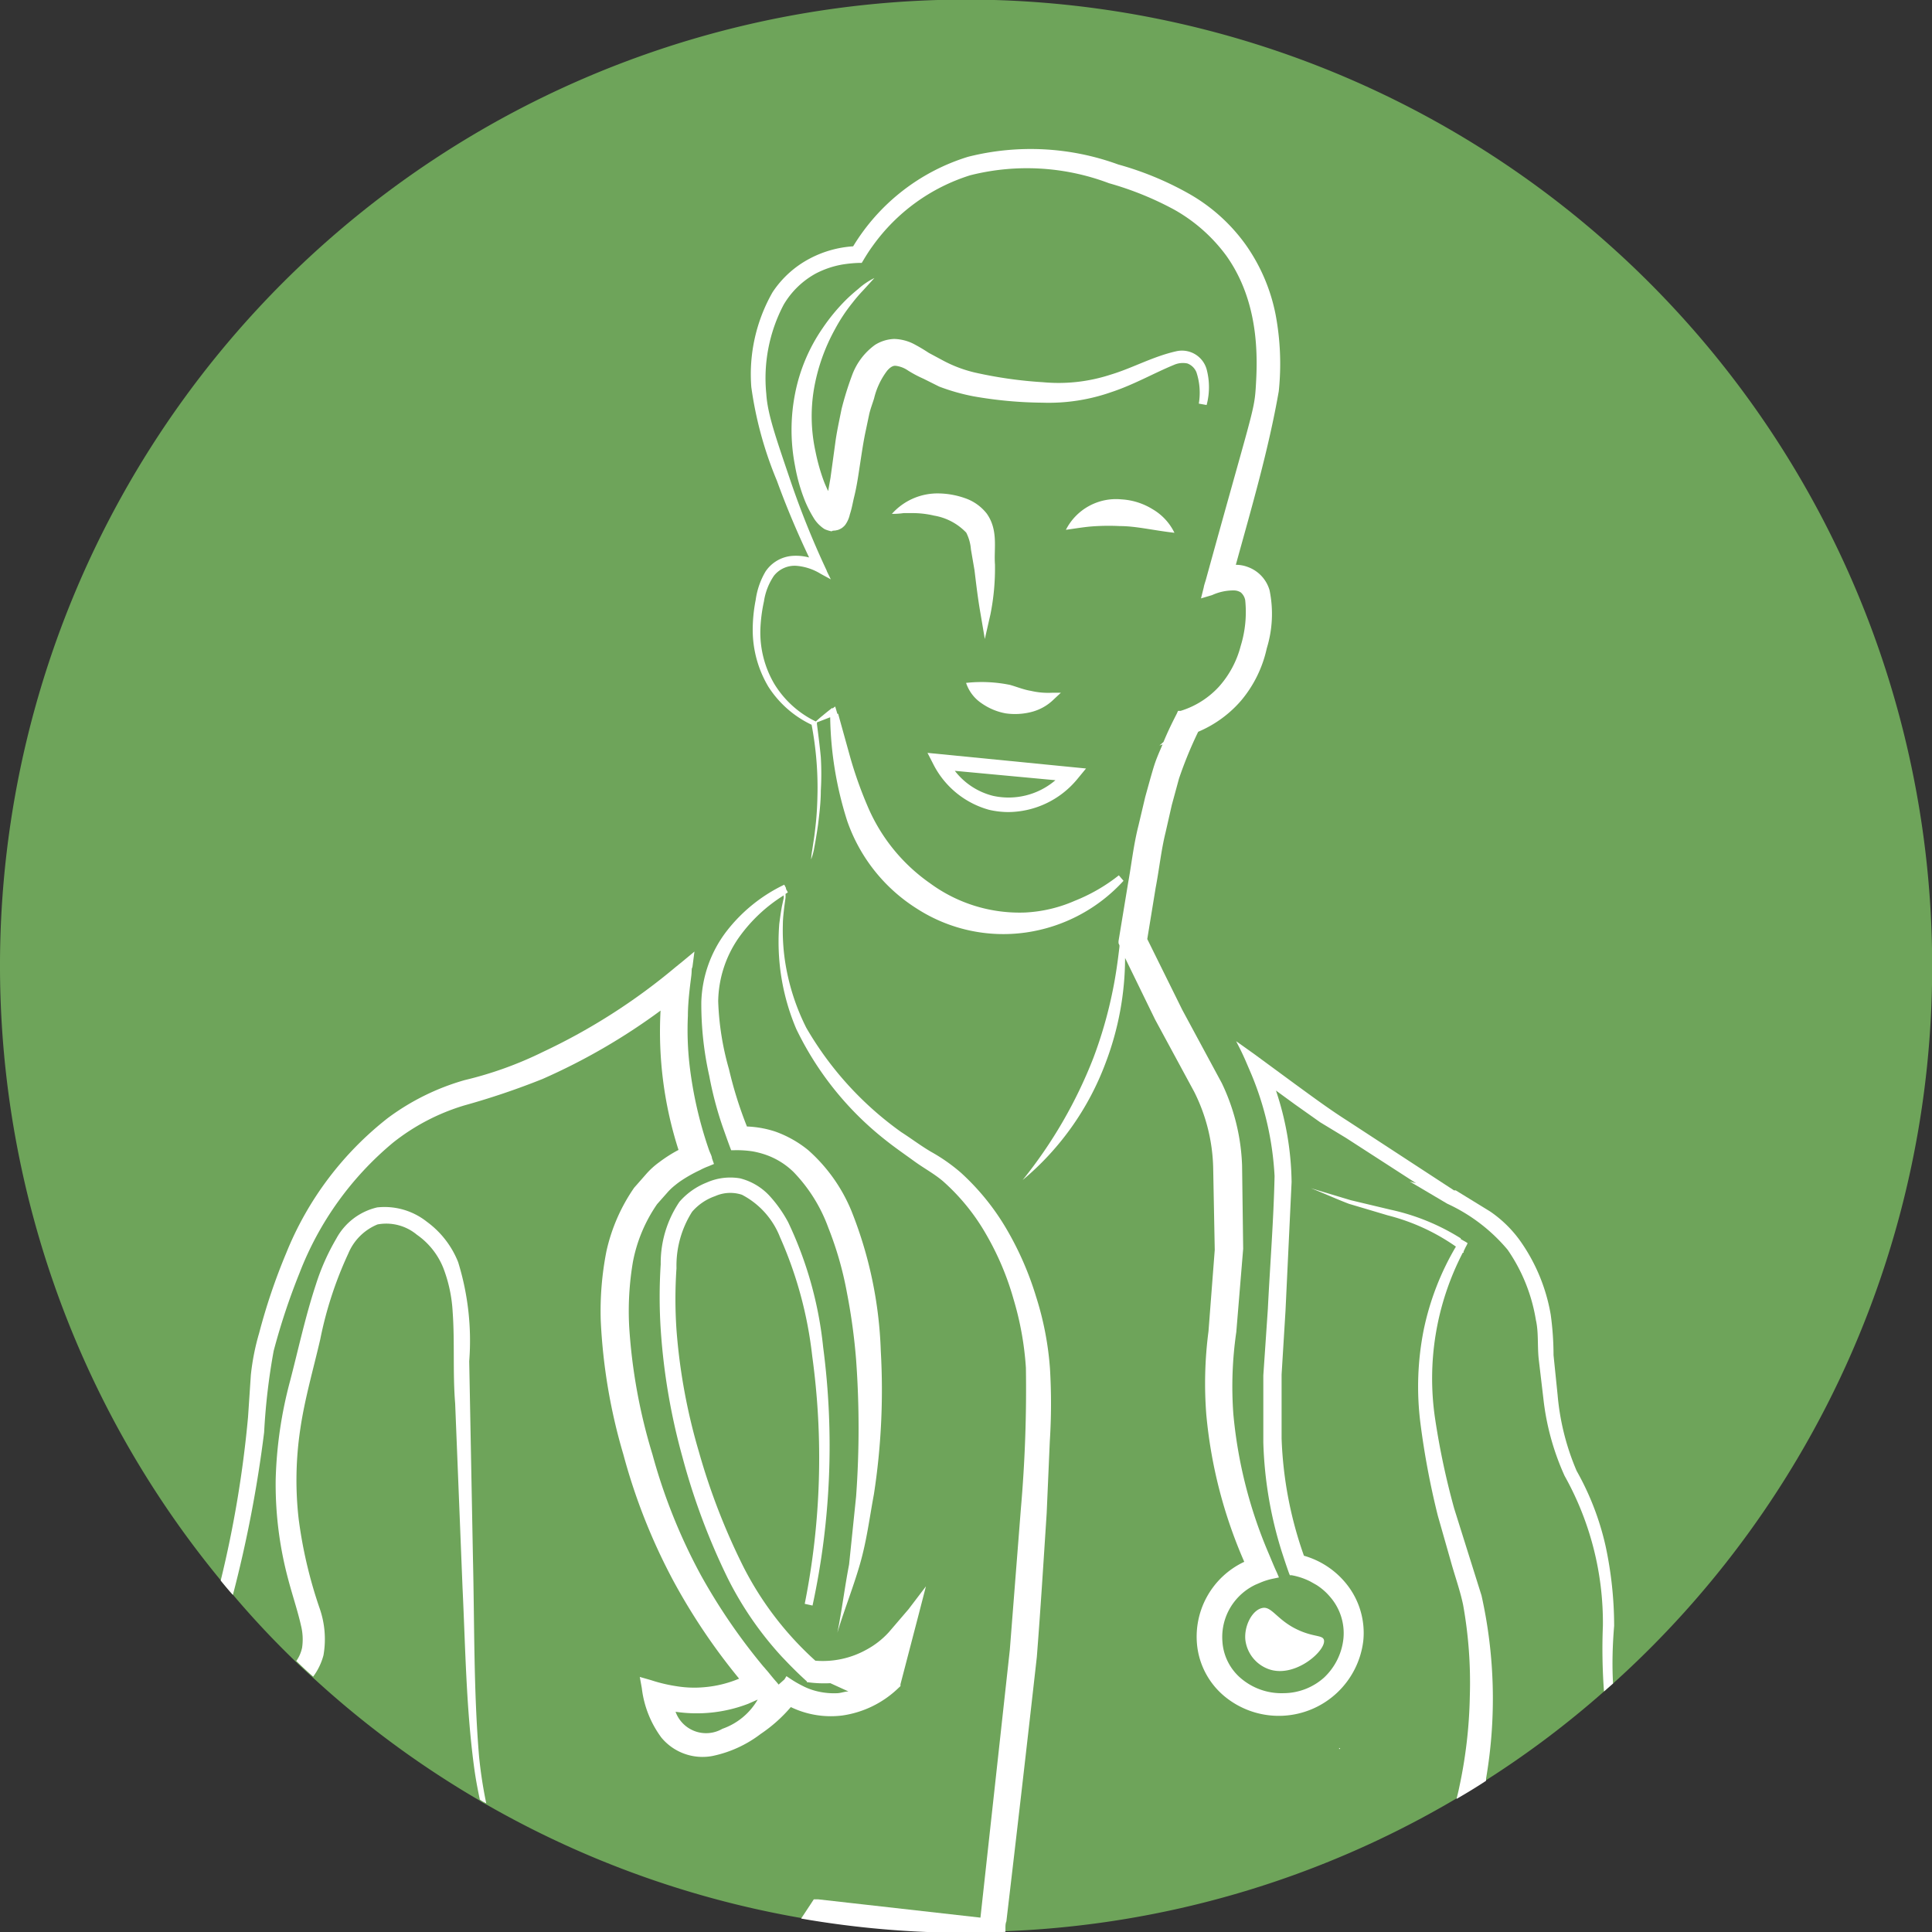
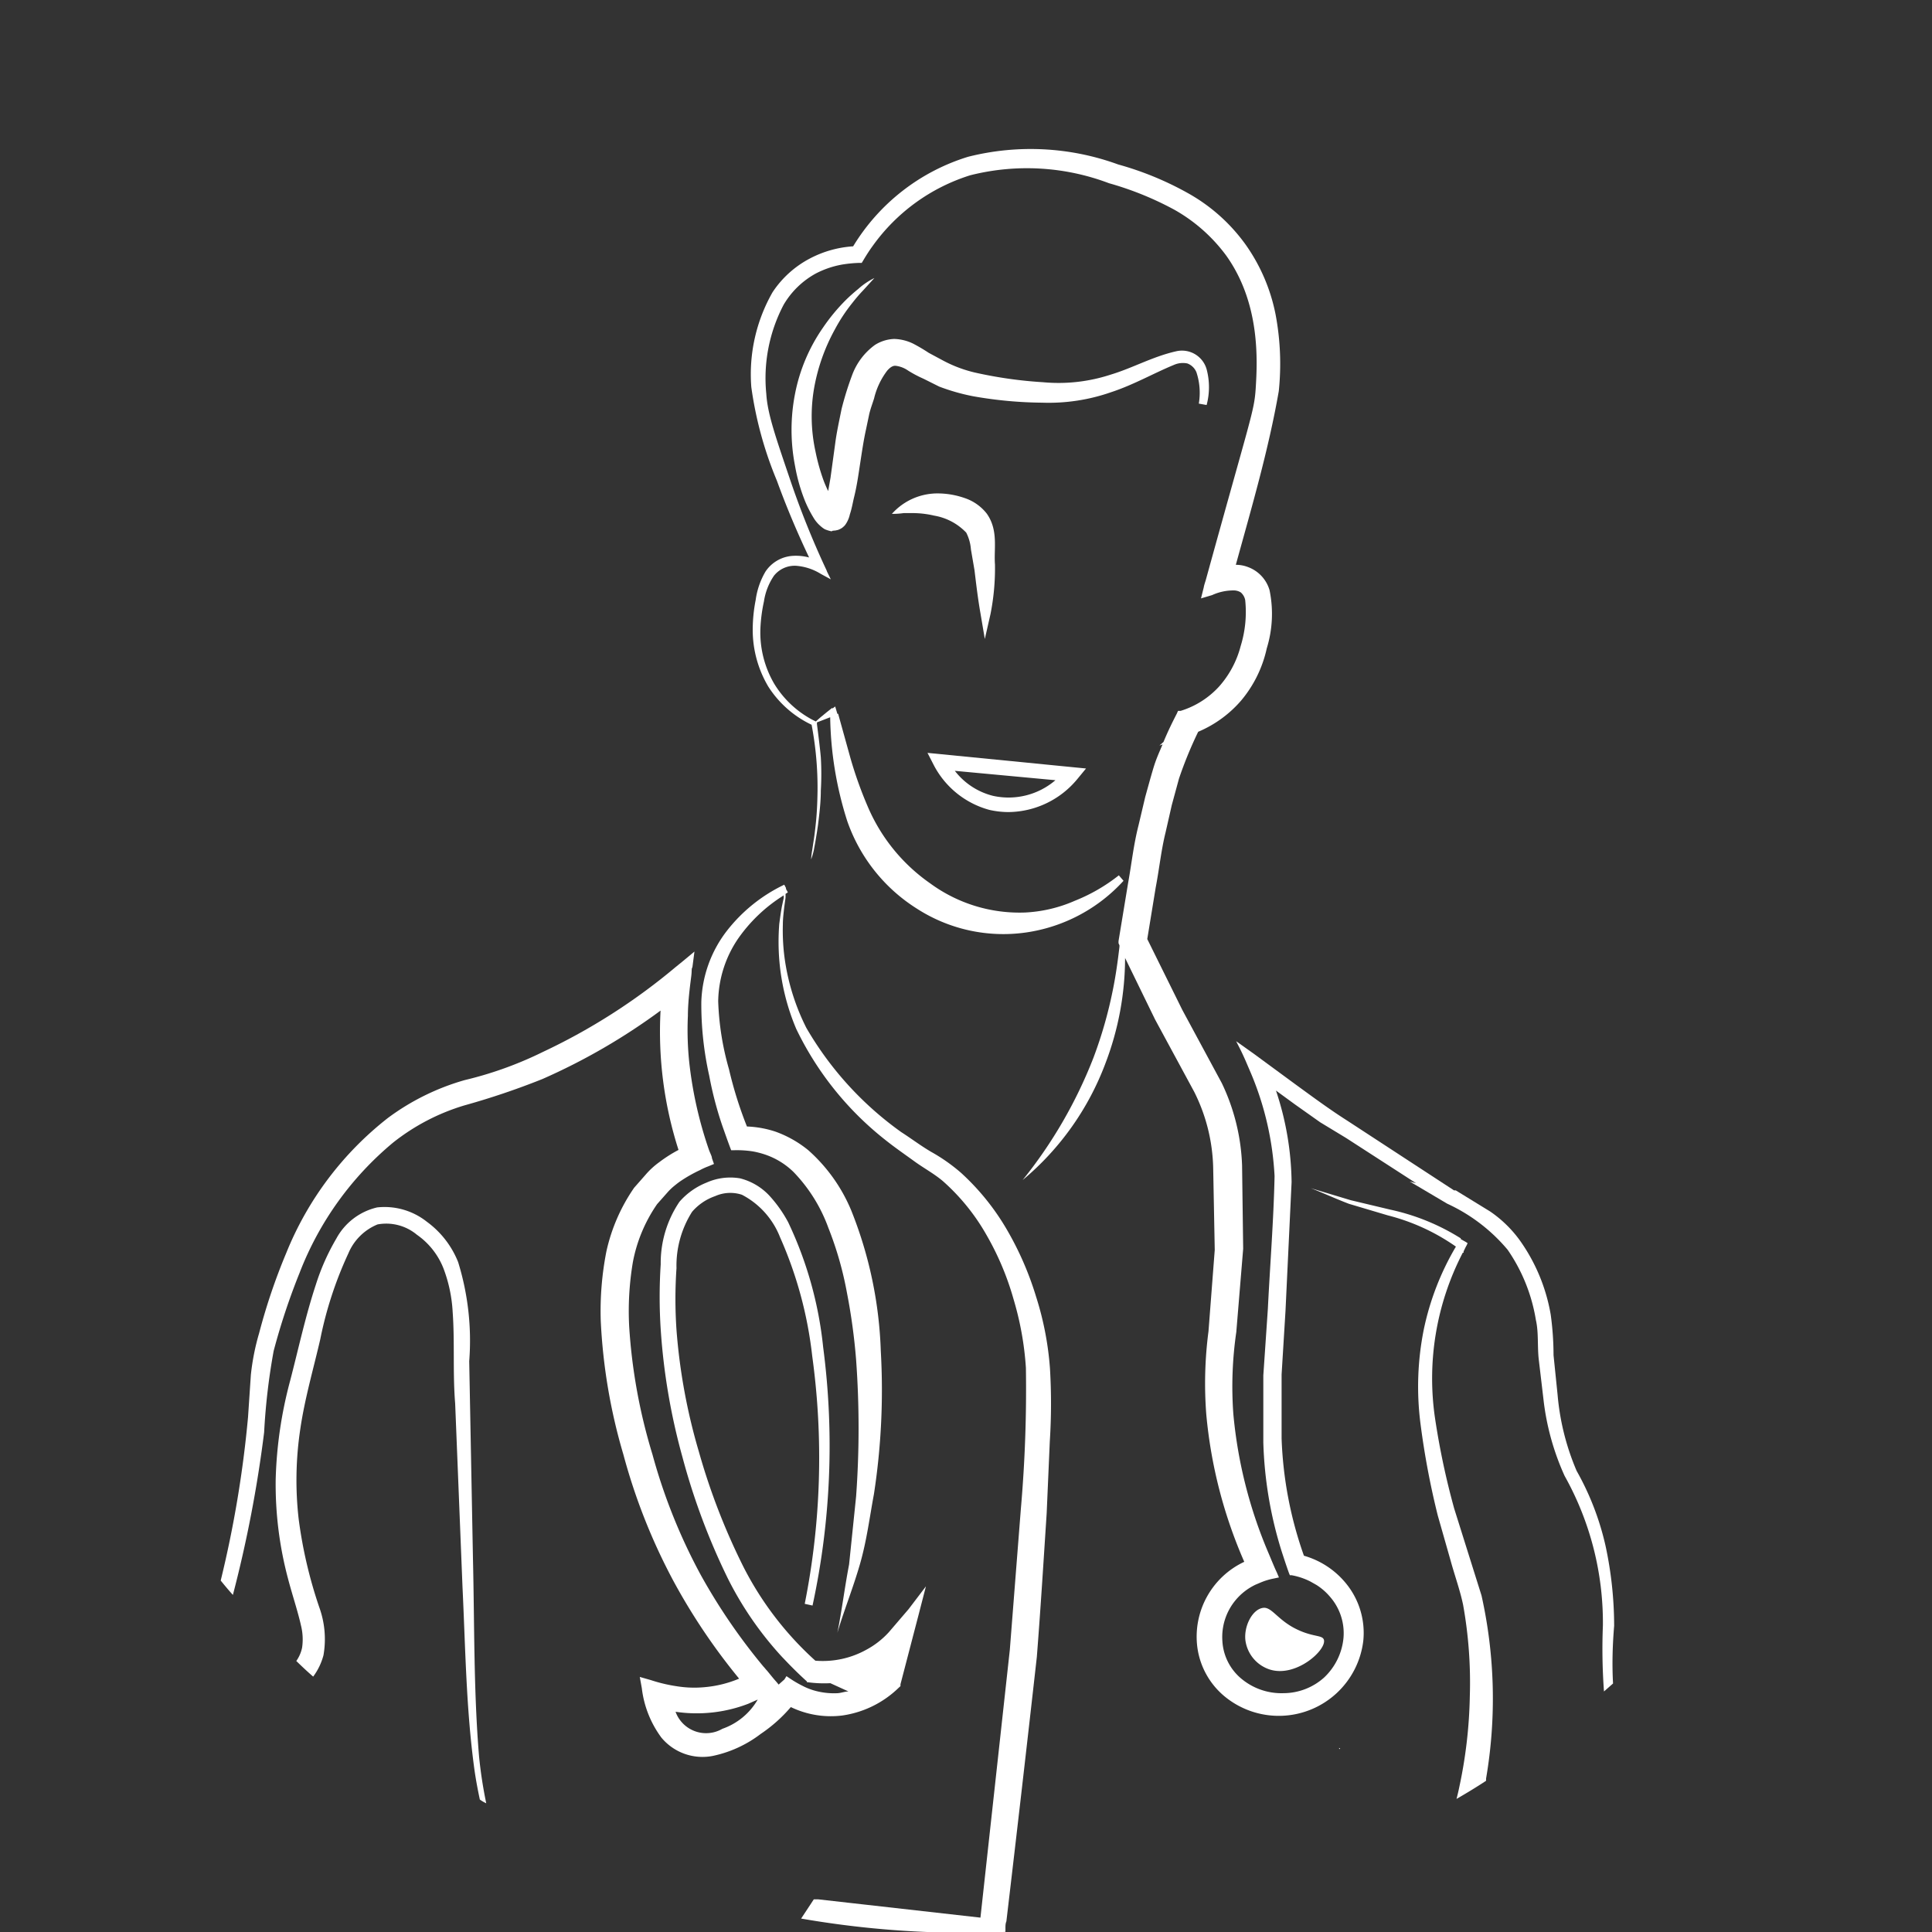
<svg xmlns="http://www.w3.org/2000/svg" id="Слой_1" data-name="Слой 1" viewBox="0 0 123.69 123.69">
  <rect x="0" y="0" width="123.69" height="123.69" fill="#333333" stroke="none" />
  <defs>
    <style>.cls-1bb{fill:#6ea45a;}.cls-2bb{fill:#fff;}</style>
  </defs>
-   <path class="cls-1bb" d="M698.85,265a61.7,61.7,0,0,1-20.43,45.93l-.58.51a60.25,60.25,0,0,1-7.64,5.74c-.62.41-1.25.79-1.89,1.16a61.36,61.36,0,0,1-28.81,8.45c-.83,0-1.66.06-2.5.06a61.7,61.7,0,0,1-30.74-8.19,2.44,2.44,0,0,1-.41-.24,61.48,61.48,0,0,1-10.67-7.87c-.37-.33-.73-.67-1.08-1a57.7,57.7,0,0,1-4-4.26c-.27-.3-.53-.61-.78-.92A61.85,61.85,0,1,1,698.85,265Z" transform="translate(-575.15 -203.15)" />
  <path class="cls-2bb" d="M656,306.09c-.66.1-1.21,1.13-1.12,2.05a2.28,2.28,0,0,0,1.49,1.87c1.69.61,3.71-1.21,3.54-1.87-.09-.34-.72-.15-1.86-.74S656.55,306,656,306.09Z" transform="translate(-575.15 -203.15)" />
  <path class="cls-2bb" d="M678.42,310.93l-.58.51a37.08,37.08,0,0,1-.07-4.21,19.23,19.23,0,0,0-2.45-9.59h0v0a16.23,16.23,0,0,1-1.36-4.95l-.3-2.54c-.09-.85,0-1.71-.18-2.49a11,11,0,0,0-1.81-4.5,11.1,11.1,0,0,0-3.87-2.95l-2.4-1.42.41.11L661.32,276l-1.65-1-1.61-1.14-1.22-.89a19.12,19.12,0,0,1,1,5.86l-.39,8.24-.25,4.08,0,4.09a25,25,0,0,0,1.43,7.51,5.37,5.37,0,0,1,2.74,1.83,5,5,0,0,1,1.06,3.62,5.45,5.45,0,0,1-8.71,3.69,4.93,4.93,0,0,1-1.91-3.25,5.29,5.29,0,0,1,3-5.5,30.37,30.37,0,0,1-2.43-9.42,25.73,25.73,0,0,1,.14-5.34l.4-5.21-.1-5.24a11.37,11.37,0,0,0-1.22-4.89l-2.5-4.62-1.92-3.94a19,19,0,0,1-1.24,6.7,17.92,17.92,0,0,1-5.32,7.52,29.53,29.53,0,0,0,4.53-7.82,27.74,27.74,0,0,0,1.24-4.32c.19-.92.32-1.86.43-2.8l0-.09-.06-.13,0-.14.61-3.7c.22-1.2.35-2.46.67-3.71l.43-1.82c.17-.61.34-1.24.52-1.84s.37-1,.59-1.52l-.2.07.26-.23c.25-.61.54-1.21.85-1.81l.08-.18.17,0a5.53,5.53,0,0,0,2.46-1.56,6.25,6.25,0,0,0,1.38-2.59,7.37,7.37,0,0,0,.29-2.94.87.87,0,0,0-.28-.49.84.84,0,0,0-.44-.13,3.28,3.28,0,0,0-1.4.3l-.71.21.18-.72c0-.06.1-.37.12-.43,2.89-10.49,3.1-10.8,3.2-12.26.12-1.85.29-5.48-1.88-8.53a10.55,10.55,0,0,0-3.32-2.94,20.32,20.32,0,0,0-4.19-1.7,14.84,14.84,0,0,0-8.88-.51,12.13,12.13,0,0,0-6.26,4.54h0s0,0,0,0c-.22.3-.42.62-.61.94l-.08.13h-.14a8.32,8.32,0,0,0-1.13.11,5.89,5.89,0,0,0-1.67.57,5.39,5.39,0,0,0-2.06,2,10.11,10.11,0,0,0-1.11,5.71c.08,1.3.61,2.79,1.62,5.77a55.54,55.54,0,0,0,2.19,5.42,1.32,1.32,0,0,1,.08.19l.24.49-.48-.26-.18-.1a3.51,3.51,0,0,0-1.48-.5,1.69,1.69,0,0,0-1.5.63,3.94,3.94,0,0,0-.64,1.64,10.08,10.08,0,0,0-.23,1.8,6.5,6.5,0,0,0,.89,3.48,6.35,6.35,0,0,0,2.44,2.3l.22.11,0,0c.17-.15.31-.28.43-.37.32-.27.51-.41.58-.47s0,0,.07,0l.16-.12.06.2.08.27.05,0,0,0,.8,2.88a26,26,0,0,0,1.1,3.07,11.47,11.47,0,0,0,4,4.91,9.66,9.66,0,0,0,6.08,1.86,9,9,0,0,0,3.17-.75,11.2,11.2,0,0,0,2.82-1.63l.3.35a10.46,10.46,0,0,1-6.25,3.31,10.22,10.22,0,0,1-7-1.54,10.82,10.82,0,0,1-4.44-5.6,22.9,22.9,0,0,1-1.09-6.64l-.85.33a.2.2,0,0,1,0,.09c.06.47.19,1.46.25,2.14a18.13,18.13,0,0,1,0,2.14c0,.74-.09,1.47-.18,2.2-.05.36-.11.72-.17,1.08l-.1.54a4.41,4.41,0,0,1-.17.58,4.29,4.29,0,0,1,.07-.59l.08-.54c.06-.36.1-.72.14-1.08.08-.72.11-1.44.12-2.17a21.51,21.51,0,0,0-.38-4.24,6.67,6.67,0,0,1-2.77-2.44,7.11,7.11,0,0,1-1-3.65,10,10,0,0,1,.19-1.9,4.88,4.88,0,0,1,.63-1.82,2.27,2.27,0,0,1,1.7-1,3.31,3.31,0,0,1,1.09.1c-.76-1.6-1.45-3.23-2.06-4.91a24.09,24.09,0,0,1-1.64-6,10.59,10.59,0,0,1,1.36-6.07A6.45,6.45,0,0,1,627,219.7a6.89,6.89,0,0,1,2.77-.78,13.12,13.12,0,0,1,7.35-5.73,16.36,16.36,0,0,1,9.62.49,20.15,20.15,0,0,1,4.49,1.85,11.35,11.35,0,0,1,3.66,3.27,11.61,11.61,0,0,1,1.93,4.51,17,17,0,0,1,.2,4.88h0v0c-.66,3.78-1.74,7.45-2.75,11.12a2.14,2.14,0,0,1,.74.13,2.24,2.24,0,0,1,1.42,1.5,7.49,7.49,0,0,1-.18,3.72,7.76,7.76,0,0,1-1.64,3.34,7.45,7.45,0,0,1-2.75,2,25.91,25.91,0,0,0-1.23,3l-.46,1.69-.4,1.76c-.28,1.13-.4,2.32-.63,3.52l-.54,3.3,2.24,4.53,2.53,4.69a13.24,13.24,0,0,1,1.3,5.27l.07,5.34-.44,5.33a24.2,24.2,0,0,0-.19,5.24,29.49,29.49,0,0,0,2.29,9l.15.36c.11.26.22.53.34.78l.14.33-.33.07a4.23,4.23,0,0,0-.83.25l-.33.14a3.75,3.75,0,0,0-1.29,1,3.69,3.69,0,0,0-.84,2.63,3.37,3.37,0,0,0,1.26,2.43,4,4,0,0,0,2.65.89,3.91,3.91,0,0,0,2.6-1,4,4,0,0,0,1.24-2.51,3.54,3.54,0,0,0-.85-2.65,3.81,3.81,0,0,0-.88-.77l-.39-.22a4.39,4.39,0,0,0-1.19-.4l-.12,0-.05-.12c-.11-.3-.21-.6-.31-.9l-.16-.49a25.68,25.68,0,0,1-1.18-7l0-4.28.29-4.26c.14-2.83.37-5.68.43-8.5a19.53,19.53,0,0,0-1.5-6.56l-.36-.84c-.11-.25-.22-.49-.34-.73l-.26-.51.48.34.66.47,2.64,1.94c1.1.8,2.19,1.61,3.34,2.34l6.83,4.46.11,0h0l2.2,1.35a7.74,7.74,0,0,1,1.88,1.82,11.55,11.55,0,0,1,2,4.79,19.12,19.12,0,0,1,.18,2.59l.26,2.54a15.77,15.77,0,0,0,1.22,4.87h0a17.62,17.62,0,0,1,1.85,4.8,24.4,24.4,0,0,1,.55,5.12C678.39,308.45,678.35,309.69,678.42,310.93Z" transform="translate(-575.15 -203.15)" />
  <path class="cls-2bb" d="M628.69,237.1a.68.68,0,0,0,.24-.08.77.77,0,0,0,.21-.14.79.79,0,0,0,.16-.18,1.83,1.83,0,0,0,.26-.62c.13-.39.18-.73.27-1.1.18-.72.28-1.45.39-2.17s.22-1.47.37-2.15l.21-1c.08-.34.21-.68.31-1a4.75,4.75,0,0,1,.84-1.78c.2-.23.38-.33.55-.31a1.75,1.75,0,0,1,.78.3,7.54,7.54,0,0,0,1,.53l1,.5a13.14,13.14,0,0,0,2.18.62,26.53,26.53,0,0,0,4.42.41,12.09,12.09,0,0,0,4.43-.68c1.43-.47,2.73-1.22,4-1.74a1.41,1.41,0,0,1,.86-.09,1,1,0,0,1,.58.57,4.18,4.18,0,0,1,.15,2l.5.09v0h0a4.44,4.44,0,0,0,0-2.29,1.64,1.64,0,0,0-1.95-1.15c-1.51.34-2.8,1.08-4.21,1.5a10.73,10.73,0,0,1-4.32.48,27.42,27.42,0,0,1-4.36-.62,8.37,8.37,0,0,1-2-.75l-.95-.51a11,11,0,0,0-1-.59,2.93,2.93,0,0,0-1.22-.3,2.47,2.47,0,0,0-1.22.38,4.17,4.17,0,0,0-1.46,1.92,20.39,20.39,0,0,0-.68,2.18c-.15.75-.32,1.51-.41,2.22l-.3,2.19-.15.85c-.09-.19-.18-.39-.26-.59a12.67,12.67,0,0,1-.55-1.94,10.55,10.55,0,0,1-.1-4,12.17,12.17,0,0,1,1.34-3.82,10.77,10.77,0,0,1,1.13-1.71,9.85,9.85,0,0,1,.67-.78l.73-.8a4.45,4.45,0,0,0-1,.67c-.29.24-.58.49-.85.76a12.22,12.22,0,0,0-1.45,1.76,11.12,11.12,0,0,0-1.78,4.22,12,12,0,0,0,0,4.62,11.28,11.28,0,0,0,.64,2.25,7.55,7.55,0,0,0,.54,1.06,2.14,2.14,0,0,0,.44.53,1.86,1.86,0,0,0,.28.21,2.06,2.06,0,0,0,.46.14h0C628.39,237.11,628.62,237.13,628.69,237.1Z" transform="translate(-575.15 -203.15)" />
  <path class="cls-2bb" d="M605.82,315.6c-.35-4.2-.29-8.43-.39-12.64l-.24-12.66a17,17,0,0,0-.71-6.35,5.89,5.89,0,0,0-2-2.58,4.36,4.36,0,0,0-3.18-.92,4,4,0,0,0-2.62,2,14.36,14.36,0,0,0-1.31,2.95c-.66,2-1.11,4.09-1.64,6.13a27,27,0,0,0-.93,6.33,23.45,23.45,0,0,0,.79,6.36c.26,1,.62,2.06.83,3a3.65,3.65,0,0,1,.07,1.42,2.3,2.3,0,0,1-.37.85c.35.34.71.68,1.08,1a4,4,0,0,0,.66-1.37,6,6,0,0,0-.27-3.07,29,29,0,0,1-1.32-5.66,21.93,21.93,0,0,1,.11-5.78c.28-1.91.83-3.8,1.27-5.7a24.36,24.36,0,0,1,1.8-5.51,3.44,3.44,0,0,1,1.87-1.86,3.06,3.06,0,0,1,2.52.66,4.74,4.74,0,0,1,1.7,2.15,9.25,9.25,0,0,1,.59,2.79c.14,1.92,0,3.91.16,5.86l.47,11.75c.19,3.92.23,7.84.77,11.74.09.63.21,1.26.34,1.87a2.44,2.44,0,0,0,.41.24A28.53,28.53,0,0,1,605.82,315.6Zm36.55-24.85a19.84,19.84,0,0,0-.89-4.59,20.14,20.14,0,0,0-1.87-4.29,15.36,15.36,0,0,0-2.94-3.64,11.37,11.37,0,0,0-1.93-1.35c-.66-.39-1.25-.84-1.89-1.25a21.31,21.31,0,0,1-6.08-6.68,14.21,14.21,0,0,1-1.37-4.33,13.3,13.3,0,0,1-.13-2.28c0-.38.05-.76.09-1.13l.08-.57a2.34,2.34,0,0,0,0-.26l.15-.1-.12-.22V260s0,0,0,0l-.11-.21h0a0,0,0,0,1,0,0,10.25,10.25,0,0,0-3.71,3,7.82,7.82,0,0,0-1.6,4.5,21,21,0,0,0,.51,4.75,22.93,22.93,0,0,0,.85,3.23c.16.45.32.91.49,1.36l.06.16h.17a6.73,6.73,0,0,1,1.19.07,5.51,5.51,0,0,1,.88.23,4.82,4.82,0,0,1,1.75,1.09,10.08,10.08,0,0,1,2.23,3.57,21.9,21.9,0,0,1,1.19,4.15,38.51,38.51,0,0,1,.59,4.31,60.7,60.7,0,0,1,0,8.74l-.45,4.36c-.29,1.51-.47,3-.75,4.37.41-1.38,1-2.85,1.44-4.37s.62-3,.9-4.5a43.81,43.81,0,0,0,.44-9.16,26.47,26.47,0,0,0-1.89-9,10.57,10.57,0,0,0-2.75-3.86,7.1,7.1,0,0,0-2.13-1.2,6.62,6.62,0,0,0-1.8-.32,25.62,25.62,0,0,1-1.15-3.67,17.84,17.84,0,0,1-.69-4.35,7.31,7.31,0,0,1,1.27-4,10,10,0,0,1,2.93-2.78.37.37,0,0,0,0,.15l-.12.55c-.07.38-.12.76-.17,1.13a14.59,14.59,0,0,0,0,2.29,14.24,14.24,0,0,0,1.09,4.44,20.19,20.19,0,0,0,5.7,7.1c.6.48,1.24.92,1.86,1.37s1.28.8,1.84,1.28a13.47,13.47,0,0,1,2.78,3.44,18,18,0,0,1,1.73,4.11,19.73,19.73,0,0,1,.79,4.39,88.31,88.31,0,0,1-.32,9l-.71,9.06-1.88,17.14-10.38-1.17-.29,0-.15.23-.66,1a61.49,61.49,0,0,0,10.58.91c.84,0,1.67,0,2.5-.06l0-.23c0-.14,0-.3.06-.44q1-8.46,1.95-16.93c.24-3.07.43-6.13.63-9.2l.2-4.6A37.81,37.81,0,0,0,642.37,290.75ZM670,305.3l-1.75-5.57a48.51,48.51,0,0,1-1.21-5.67,17.5,17.5,0,0,1,1.76-10.71l.05,0,0-.08c.06-.12.12-.26.19-.38l.07-.15-.12-.08-.32-.18,0-.15,0,.1a14,14,0,0,0-4.48-1.83l-2.56-.61-2.56-.77c.78.3,1.6.68,2.44,1l2.49.74a13.29,13.29,0,0,1,4.36,2,17.41,17.41,0,0,0-2.06,5.32,18.62,18.62,0,0,0-.21,6,51.11,51.11,0,0,0,1.11,5.9l.82,2.88c.26.95.6,1.88.8,2.83a28.12,28.12,0,0,1,.43,5.87,30.13,30.13,0,0,1-.68,5.83c-.05.25-.11.49-.17.73.64-.37,1.27-.75,1.89-1.16l0-.14A30.33,30.33,0,0,0,670,305.3Zm-9.14,9.76v0s0,0,0,0l.08.08h0l0,0a.64.64,0,0,0,0-.07Z" transform="translate(-575.15 -203.15)" />
  <path class="cls-2bb" d="M633.32,306.17l-1.26,1.47a5.37,5.37,0,0,1-1.43,1.12,5.75,5.75,0,0,1-3.28.71,20.79,20.79,0,0,1-4.6-6,41.86,41.86,0,0,1-2.86-7.39,37.51,37.51,0,0,1-1.43-7.79,28.92,28.92,0,0,1,0-3.95,6.43,6.43,0,0,1,1-3.61,3.43,3.43,0,0,1,1.47-1,2.39,2.39,0,0,1,1.72-.09,5.2,5.2,0,0,1,2.44,2.72,25.77,25.77,0,0,1,2.06,7.61,47.72,47.72,0,0,1-.48,15.86l.5.11h0a48.41,48.41,0,0,0,.68-16.54,24.38,24.38,0,0,0-2.24-8,8.26,8.26,0,0,0-1.23-1.73,3.86,3.86,0,0,0-1.85-1.08,3.72,3.72,0,0,0-2.14.27,4.51,4.51,0,0,0-1.74,1.23,7,7,0,0,0-1.2,4,32.24,32.24,0,0,0,0,4.17,40.47,40.47,0,0,0,1.39,8.17,42.63,42.63,0,0,0,2.91,7.78,21.84,21.84,0,0,0,3.45,5l.44.46c.38.39.77.77,1.17,1.13l0,.05h.06a7.72,7.72,0,0,0,1.44.06l1.16.53c-.22,0-.44.09-.68.11a4.6,4.6,0,0,1-1.61-.2,4.12,4.12,0,0,1-.65-.27,7,7,0,0,1-.82-.48l-.21-.14-.13.21L625,311l-.13-.16c-.22-.24-.41-.49-.62-.74-.08-.08-.14-.17-.22-.25a37.84,37.84,0,0,1-4-5.84,36.09,36.09,0,0,1-3.11-7.75,35.53,35.53,0,0,1-1.49-8.2,18.87,18.87,0,0,1,.24-4.12,9.67,9.67,0,0,1,1.55-3.7l.69-.78a3.69,3.69,0,0,1,.35-.34c.11-.09.23-.19.41-.32a9,9,0,0,1,1.3-.74,4.08,4.08,0,0,1,.53-.24l.36-.15-.13-.37c0-.12-.11-.31-.19-.53a25.71,25.71,0,0,1-1.25-5.49,19.86,19.86,0,0,1-.1-3.1c0-1,.18-2.22.22-2.57s0-.42.07-.54l.13-1-.77.64-.42.34a39,39,0,0,1-8.52,5.45,23.73,23.73,0,0,1-5,1.8,15.21,15.21,0,0,0-4.91,2.42,20.87,20.87,0,0,0-6.51,8.64,38.36,38.36,0,0,0-1.74,5.14,15,15,0,0,0-.53,2.68l-.18,2.69a71.27,71.27,0,0,1-1.75,10.47c.25.31.51.62.78.92v0a80.38,80.38,0,0,0,2-10.41,40.82,40.82,0,0,1,.61-5.21,42.14,42.14,0,0,1,1.66-5,20.38,20.38,0,0,1,6-8.35,13.64,13.64,0,0,1,4.55-2.37,48.26,48.26,0,0,0,5-1.69,39.57,39.57,0,0,0,7.56-4.38,24.74,24.74,0,0,0,1.15,8.92,9,9,0,0,0-1.24.79,5,5,0,0,0-.87.8l-.73.83h0l0,0a11.51,11.51,0,0,0-1.78,4.09,19.77,19.77,0,0,0-.36,4.4,36.08,36.08,0,0,0,1.45,8.59,38,38,0,0,0,3.2,8.09,39.4,39.4,0,0,0,4.21,6.26,7.34,7.34,0,0,1-2.26.55,7,7,0,0,1-1.71-.06,10.05,10.05,0,0,1-1.69-.4l-.7-.2.13.72a6.62,6.62,0,0,0,1.25,3.16,3.42,3.42,0,0,0,3.28,1.18,7.63,7.63,0,0,0,3.08-1.41,9.49,9.49,0,0,0,1.93-1.72,5.9,5.9,0,0,0,3.29.54,6.5,6.5,0,0,0,3.64-1.8l.09-.08,0-.12,1.16-4.45.47-1.82Zm-11.92,7.66a2.08,2.08,0,0,1-3-1.09,9.2,9.2,0,0,0,4.65-.51l.61-.27A4.21,4.21,0,0,1,621.4,313.83Z" transform="translate(-575.15 -203.15)" />
  <path class="cls-2bb" d="M633,236h.67a6,6,0,0,1,1.28.16,3.69,3.69,0,0,1,2.06,1.09l0,0a2.83,2.83,0,0,1,.3,1.07l.23,1.34c.11.92.22,1.84.38,2.75l.28,1.65.36-1.58a15,15,0,0,0,.29-3.19c-.08-1,.23-2.18-.52-3.25a3,3,0,0,0-1.41-1,5.29,5.29,0,0,0-1.67-.3,3.91,3.91,0,0,0-3,1.31A5.17,5.17,0,0,0,633,236Z" transform="translate(-575.15 -203.15)" />
-   <path class="cls-2bb" d="M639.82,247a9.09,9.09,0,0,0-2.82-.13,2.53,2.53,0,0,0,1,1.31,3.9,3.9,0,0,0,1.53.64,4.23,4.23,0,0,0,1.66-.09,3.14,3.14,0,0,0,1.43-.81l.45-.42-.55,0a4.86,4.86,0,0,1-1.37-.12C640.71,247.31,640.27,247.13,639.82,247Z" transform="translate(-575.15 -203.15)" />
  <path class="cls-2bb" d="M638.49,255a5.57,5.57,0,0,0,1.22.14,5.78,5.78,0,0,0,4.41-2.11l.56-.68-10.15-1,.39.76A5.69,5.69,0,0,0,638.49,255Zm4.23-1.9a4.61,4.61,0,0,1-4,1,4.45,4.45,0,0,1-2.44-1.6Z" transform="translate(-575.15 -203.15)" />
-   <path class="cls-2bb" d="M646.83,236.83c1.06,0,2.11.27,3.51.43a3.53,3.53,0,0,0-1.4-1.51,4.25,4.25,0,0,0-2-.63,3.6,3.6,0,0,0-3.55,1.95c.71-.1,1.29-.2,1.85-.23A14.28,14.28,0,0,1,646.83,236.83Z" transform="translate(-575.15 -203.15)" />
</svg>